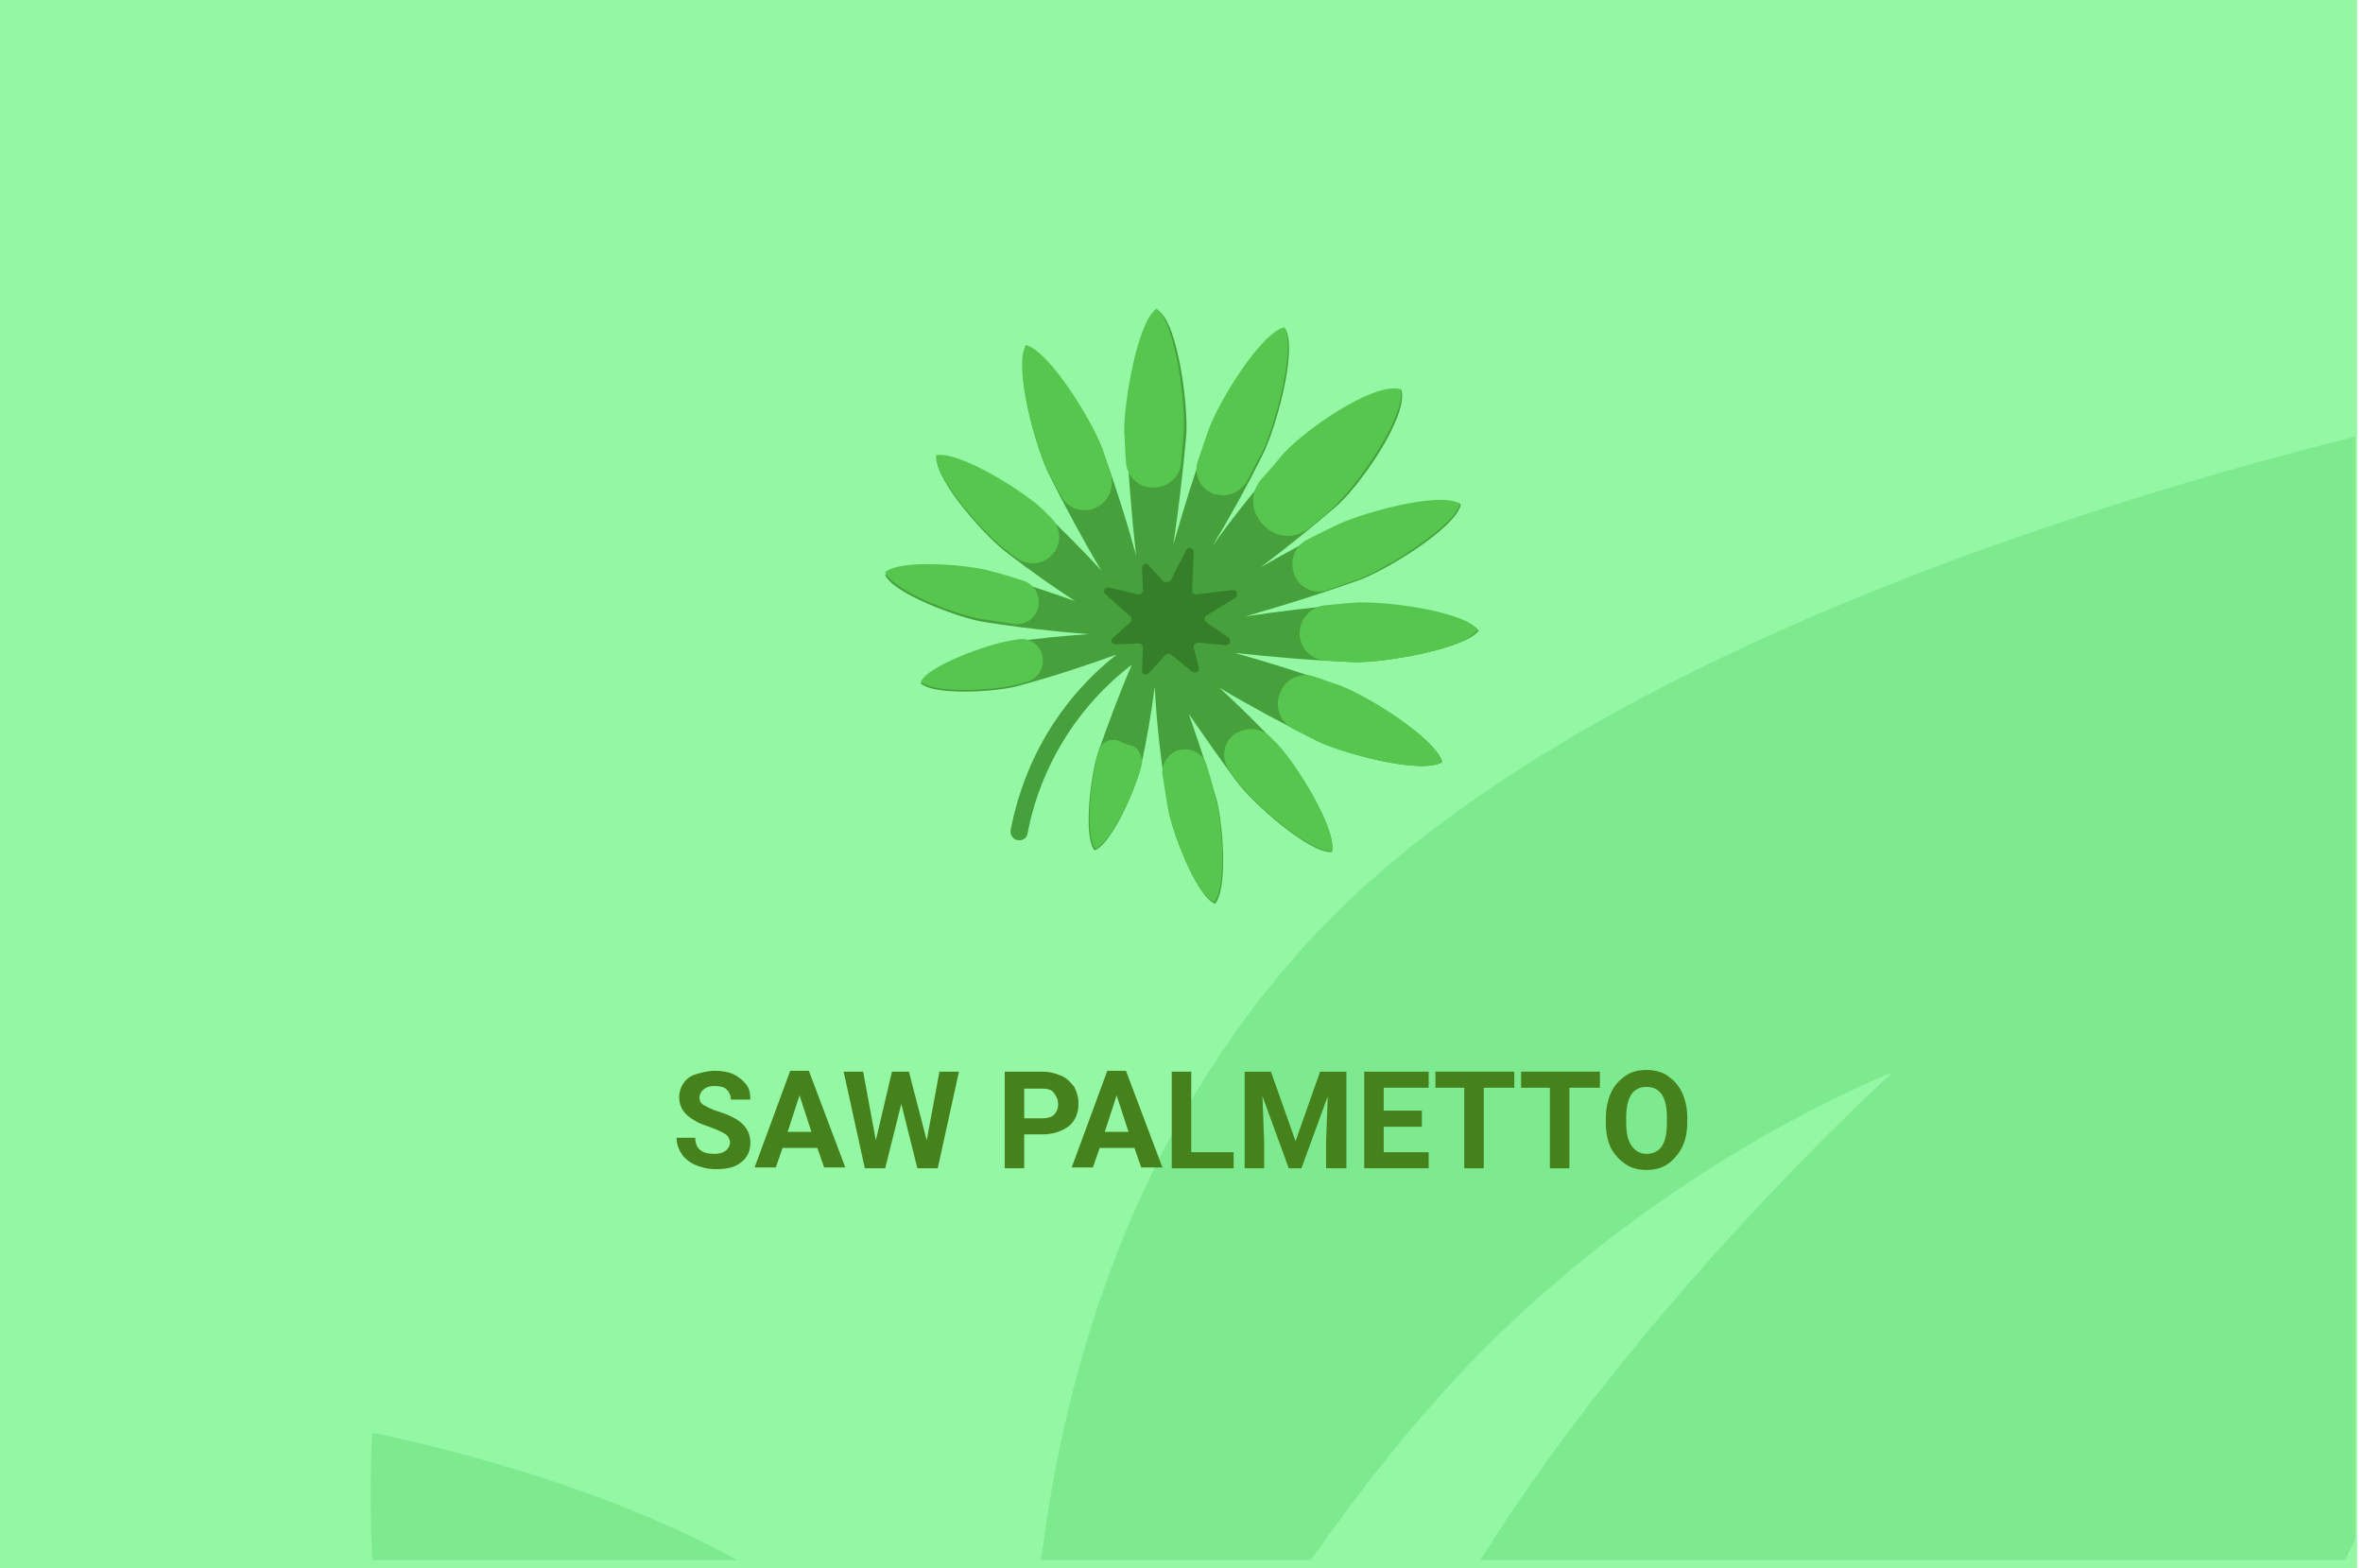
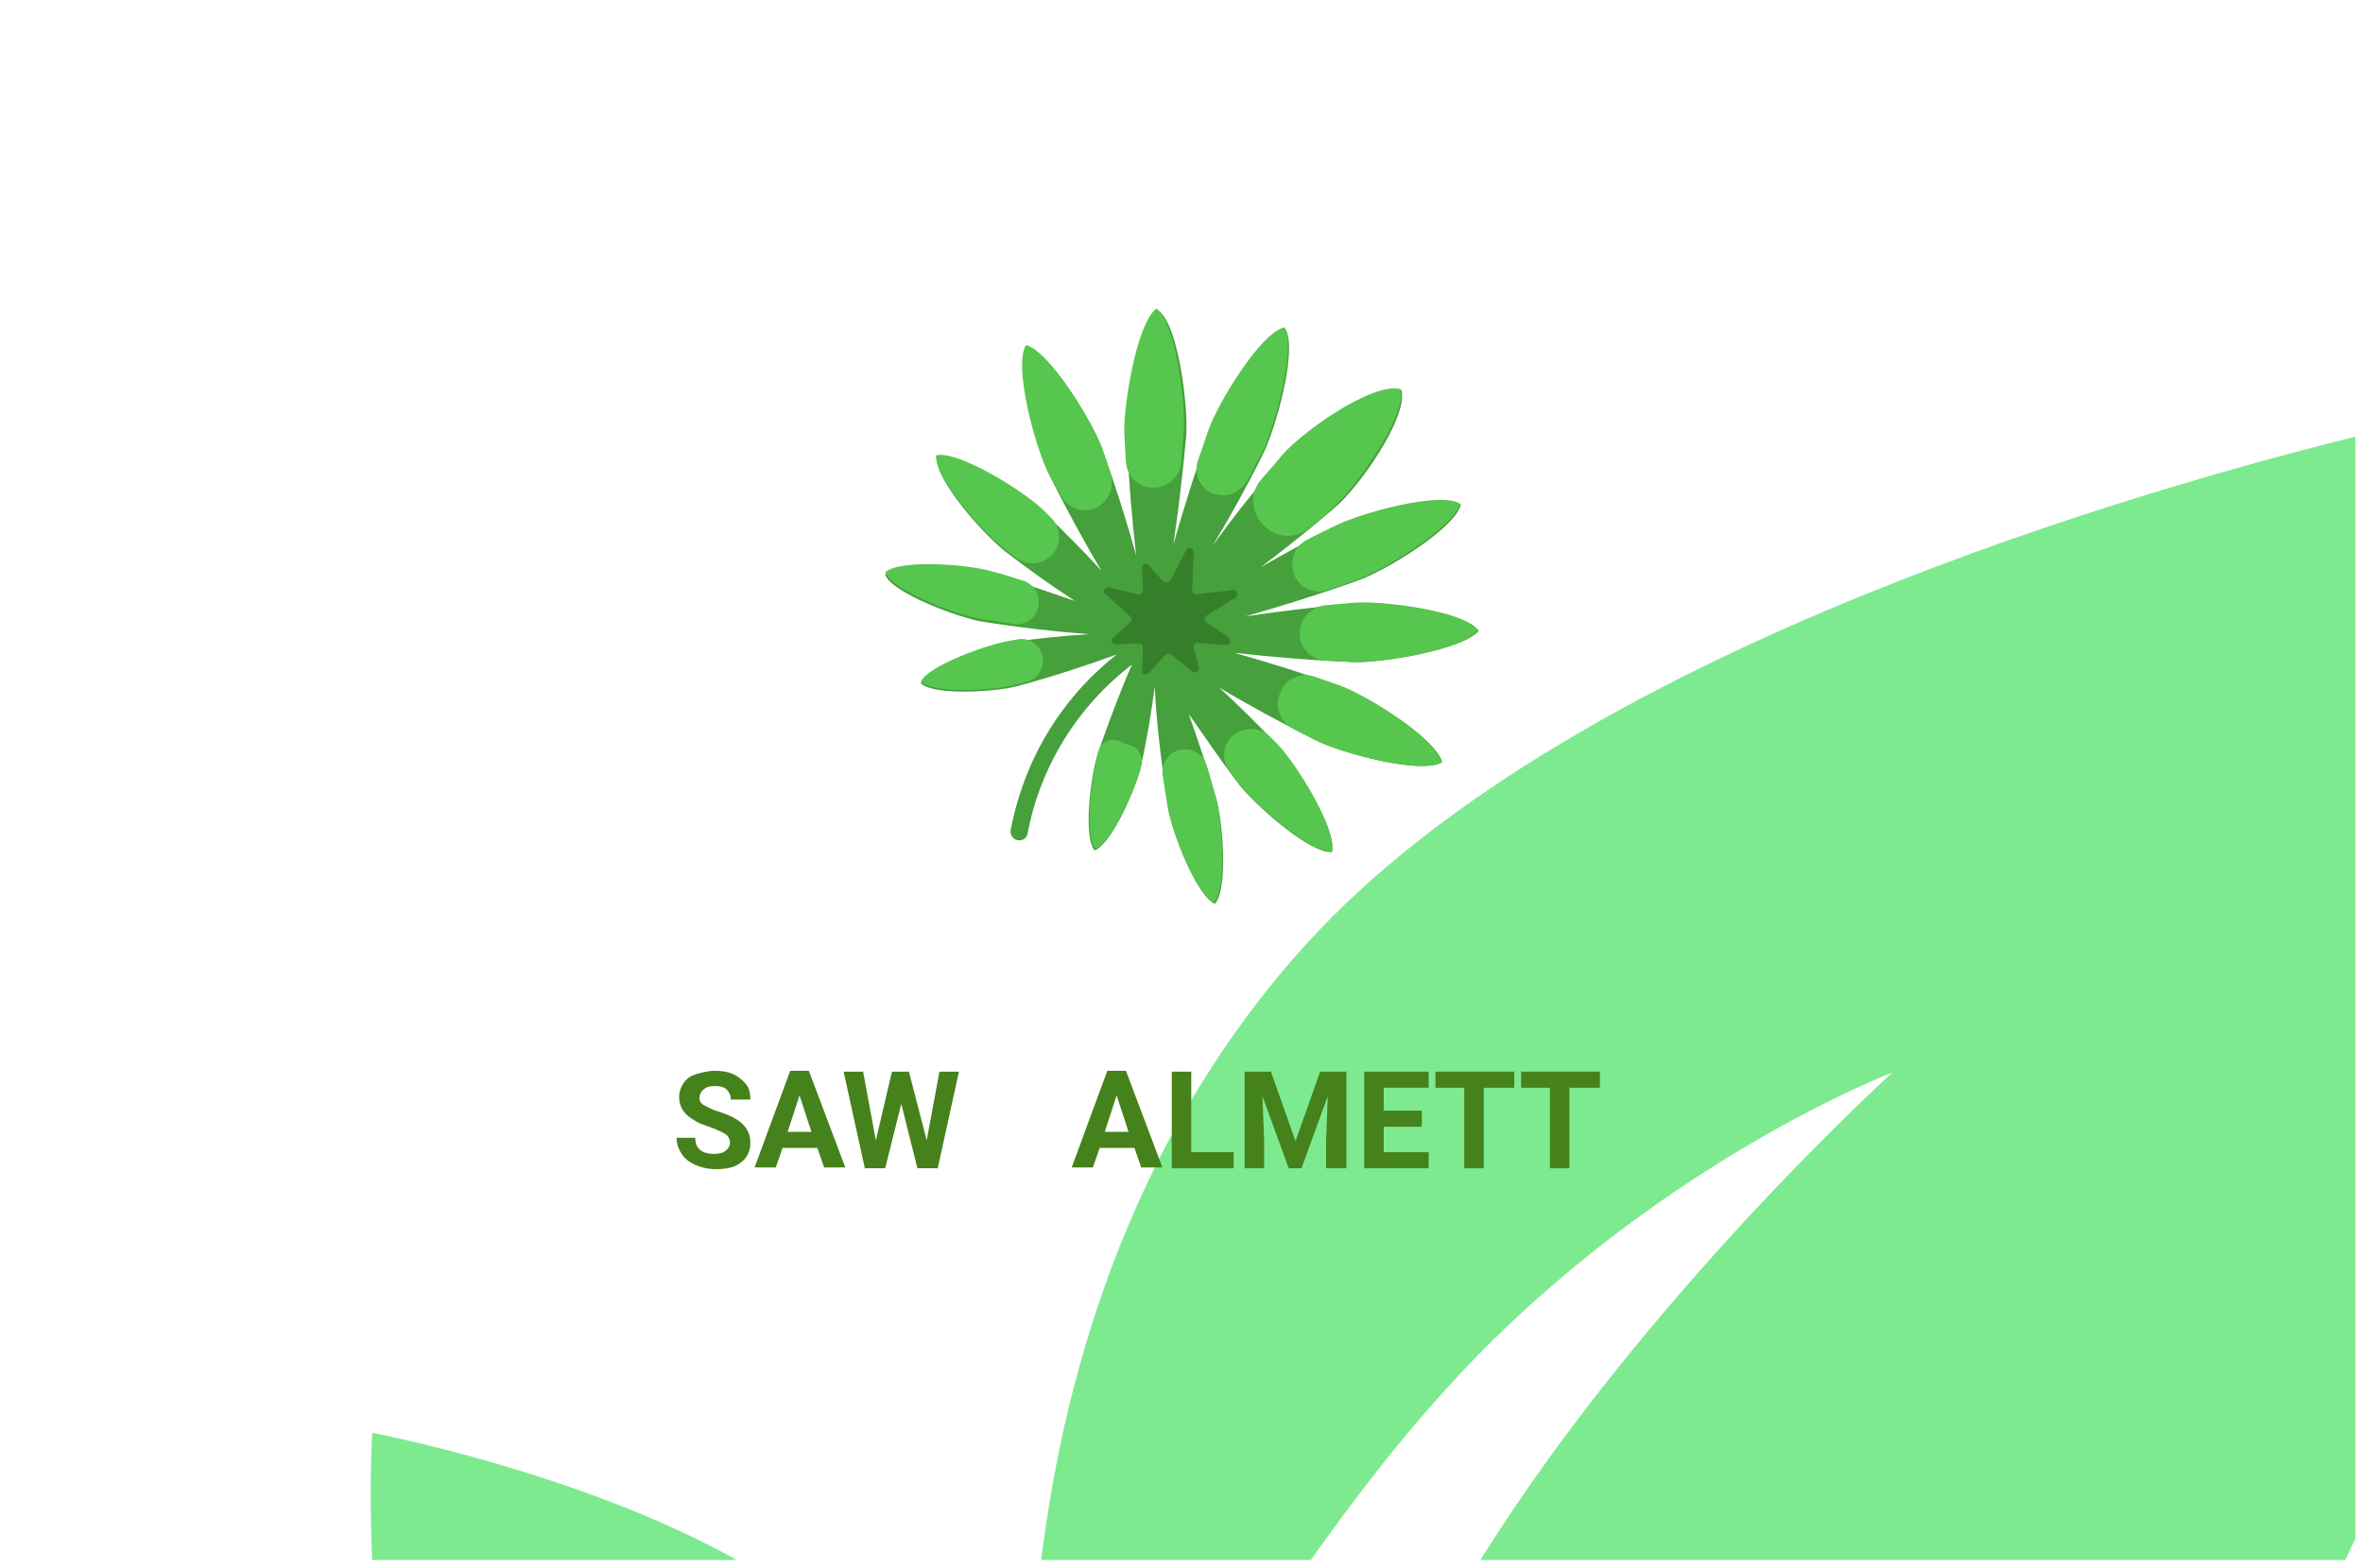
<svg xmlns="http://www.w3.org/2000/svg" version="1.1" id="Слой_1" x="0px" y="0px" width="278.7px" height="185px" viewBox="0 0 278.7 185" enable-background="new 0 0 278.7 185" xml:space="preserve">
  <g id="Rectangle_756_1_" enable-background="new    ">
    <g id="Rectangle_756">
      <g>
-         <rect fill="#94F7A4" width="278" height="185" />
-       </g>
+         </g>
    </g>
  </g>
  <g id="Rectangle_757_copy_1_" enable-background="new    ">
    <g id="Rectangle_757_copy">
      <g>
        <path fill="#7EEA8F" d="M43.9,184h43c-18.6-10.4-43-15-43-15S43.5,175.2,43.9,184z M154.299,111.1     C134,133.3,125.7,160.6,122.8,184h31.8c4.699-6.6,9.699-13.2,15-19.1c24-27.101,53.6-38.4,53.6-38.4S194,152.9,174.6,184h102     c0.4-0.8,0.8-1.7,1.199-2.5v-130C246.1,59.4,184.1,78.5,154.299,111.1z" />
      </g>
    </g>
  </g>
  <g>
    <path fill="#46821C" d="M86.1,134.8c0-0.399-0.2-0.8-0.5-1c-0.3-0.2-0.9-0.5-1.7-0.8c-0.8-0.3-1.5-0.5-1.9-0.8   c-1.3-0.7-1.9-1.601-1.9-2.8c0-0.601,0.2-1.2,0.5-1.601c0.3-0.5,0.8-0.899,1.5-1.1c0.7-0.2,1.4-0.4,2.2-0.4   c0.8,0,1.5,0.101,2.2,0.4c0.6,0.3,1.1,0.7,1.5,1.2s0.5,1.1,0.5,1.8h-2.3c0-0.5-0.2-0.9-0.5-1.2c-0.3-0.3-0.8-0.4-1.4-0.4   c-0.6,0-1,0.101-1.3,0.4c-0.3,0.2-0.5,0.6-0.5,1s0.2,0.7,0.6,0.9c0.4,0.199,0.9,0.5,1.6,0.699c1.3,0.4,2.3,0.9,2.9,1.5   c0.6,0.601,0.9,1.301,0.9,2.2c0,1-0.4,1.8-1.1,2.3c-0.7,0.601-1.7,0.801-3,0.801c-0.9,0-1.7-0.2-2.4-0.5   c-0.7-0.301-1.3-0.801-1.6-1.301c-0.4-0.6-0.6-1.199-0.6-1.899H82c0,1.3,0.8,1.899,2.2,1.899c0.6,0,1-0.1,1.3-0.3   S86.1,135.2,86.1,134.8z" />
    <path fill="#46821C" d="M96.4,135.4h-4.1l-0.8,2.3H89l4.2-11.4h2.2l4.3,11.4h-2.5L96.4,135.4z M92.9,133.5h2.8l-1.4-4.3L92.9,133.5   z" />
    <path fill="#46821C" d="M109.3,134.5l1.5-8.1h2.3l-2.5,11.399h-2.4l-1.9-7.6l-1.9,7.6H102L99.5,126.4h2.3l1.5,8.1l1.9-8.1h2   L109.3,134.5z" />
-     <path fill="#46821C" d="M120.8,133.8v4h-2.3V126.4h4.4c0.9,0,1.6,0.199,2.3,0.5c0.7,0.3,1.1,0.8,1.5,1.3c0.3,0.6,0.5,1.2,0.5,2   c0,1.1-0.4,2-1.1,2.6c-0.8,0.601-1.8,1-3.2,1H120.8z M120.8,131.9h2.1c0.6,0,1.1-0.101,1.4-0.4c0.3-0.3,0.5-0.7,0.5-1.2   c0-0.6-0.2-1-0.5-1.399c-0.3-0.4-0.8-0.5-1.4-0.5h-2.1V131.9z" />
    <path fill="#46821C" d="M133.8,135.4h-4.1l-0.8,2.3h-2.5l4.2-11.4h2.2l4.3,11.4h-2.5L133.8,135.4z M130.3,133.5h2.8l-1.4-4.3   L130.3,133.5z" />
    <path fill="#46821C" d="M140.5,135.9h5v1.899h-7.3V126.4h2.3V135.9z" />
    <path fill="#46821C" d="M149.9,126.4l2.899,8.199l2.9-8.199h3.1V137.8H156.4v-3.1l0.2-5.4l-3.1,8.5H152l-3.101-8.5l0.2,5.4v3.1   h-2.301V126.4H149.9z" />
    <path fill="#46821C" d="M167.7,132.9h-4.5v3h5.301v1.899H160.9V126.4h7.601v1.899H163.2v2.7h4.5V132.9z" />
    <path fill="#46821C" d="M178.5,128.3H175v9.5H172.7v-9.5h-3.4V126.4h9.301v1.899H178.5z" />
    <path fill="#46821C" d="M188.6,128.3h-3.5v9.5h-2.301v-9.5H179.4V126.4h9.3v1.899H188.6z" />
-     <path fill="#46821C" d="M199,132.4c0,1.1-0.201,2.1-0.601,2.899s-1,1.5-1.7,2c-0.699,0.5-1.6,0.7-2.5,0.7s-1.8-0.2-2.5-0.7   c-0.699-0.5-1.3-1.1-1.699-1.899c-0.4-0.801-0.601-1.801-0.601-2.9v-0.6c0-1.101,0.2-2.101,0.601-3c0.399-0.9,1-1.5,1.699-2   c0.7-0.5,1.6-0.7,2.5-0.7s1.801,0.2,2.5,0.7c0.7,0.5,1.301,1.1,1.7,2c0.399,0.899,0.601,1.8,0.601,2.899V132.4z M196.6,131.8   c0-1.2-0.2-2.1-0.6-2.7c-0.4-0.6-1-0.899-1.801-0.899c-0.8,0-1.4,0.3-1.8,0.899c-0.399,0.601-0.601,1.5-0.601,2.7v0.601   c0,1.199,0.201,2.1,0.601,2.699c0.399,0.601,1,1,1.8,1c0.801,0,1.4-0.3,1.801-0.899c0.399-0.601,0.6-1.5,0.6-2.7V131.8z" />
  </g>
  <g>
    <path fill="#46A03C" d="M159.7,78.1c-4.9-0.2-9.6-0.6-14.1-1.1c3.9,1.1,8.1,2.4,12.3,3.9c3.101,1.1,11.5,6.2,12.2,9   c-2.5,1.5-12-1.1-14.9-2.6c-4-2-7.9-4.1-11.4-6.2c2.301,2.1,4.601,4.4,6.9,6.8c2.1,2.2,7,10,6.4,12.6c-2.7,0.2-9.5-5.9-11.301-8.4   c-2-2.7-3.799-5.3-5.6-7.9c1.1,3.1,2.2,6.4,3.2,9.8c0.8,2.6,1.5,10.8-0.101,12.6c-2.199-0.899-5.099-8.6-5.5-11.3   c-0.8-5-1.4-9.9-1.6-14.3c-0.4,3-0.9,6.1-1.6,9.2c-0.5,2.5-3.4,9.3-5.5,10.1c-1.4-1.7-0.4-9.1,0.4-11.5c1.3-3.7,2.6-7.2,4-10.4   c-6.4,4.9-10.8,12-12.3,19.9c-0.1,0.601-0.6,0.9-1.2,0.8l0,0c-0.5-0.1-0.9-0.6-0.8-1.199c0.9-4.601,2.6-8.9,5.2-12.8   c2-3,4.4-5.6,7.3-7.9c-3.6,1.3-7.5,2.6-11.6,3.7c-2.4,0.7-9.9,1.2-11.5-0.3c0.9-2,7.9-4.5,10.4-4.8c3.2-0.5,6.4-0.8,9.4-1   c-4-0.3-8.3-0.8-12.7-1.5c-2.7-0.5-10.4-3.3-11.3-5.5c1.8-1.6,10-0.9,12.6-0.1c3.4,1,6.7,2.1,9.8,3.2c-2.6-1.7-5.3-3.6-7.9-5.6   c-2.5-1.8-8.6-8.6-8.4-11.3c2.6-0.6,10.3,4.2,12.6,6.4c2.4,2.3,4.7,4.6,6.8,6.9c-2.1-3.5-4.2-7.4-6.2-11.4   c-1.5-3-4.1-12.5-2.6-14.9c2.8,0.6,7.9,9.1,9,12.2c1.5,4.2,2.8,8.3,3.9,12.3c-0.5-4.4-0.9-9.1-1.1-14.1c-0.1-3.3,1.4-13,3.8-14.7   c2.3,1.7,3.5,11.5,3.2,14.8c-0.4,4.4-0.9,8.6-1.5,12.7c1.2-4.2,2.601-8.7,4.2-13.2c1.1-3.1,6.199-11.5,9-12.2   c1.5,2.5-1.2,12-2.7,14.9C147,57.5,145,61.1,143,64.4c2.5-3.5,5.299-7,8.399-10.5c2.3-2.6,10.7-8.6,13.899-7.9   c0.801,3.3-5.199,11.7-7.899,13.9c-2.899,2.5-5.8,4.8-8.7,7c2.801-1.6,5.7-3.2,8.7-4.7s12.399-4.1,14.899-2.7   c-0.6,2.8-9,7.9-12.199,9c-4.5,1.6-9,3-13.2,4.2c4-0.6,8.2-1.1,12.7-1.5c3.3-0.3,13.1,0.9,14.8,3.2C172.7,76.6,163,78.2,159.7,78.1   L159.7,78.1z" />
    <path fill="#57C64E" d="M124.5,64.9C124.5,64.9,124.5,65,124.5,64.9c-1,1.6-3,2-4.5,1c-0.4-0.3-0.8-0.6-1.2-0.9   c-2.5-1.8-8.6-8.6-8.4-11.3c2.6-0.6,10.3,4.2,12.6,6.4c0.3,0.3,0.7,0.7,1,1C125,62.1,125.2,63.7,124.5,64.9L124.5,64.9z    M129.6,59.7c1.3-0.8,1.8-2.3,1.4-3.8c-0.3-1-0.7-2-1-3c-1.1-3.1-6.2-11.5-9-12.2c-1.5,2.5,1.1,12,2.6,14.9c0.5,1,1,1.9,1.5,2.8   C125.9,60.1,128,60.7,129.6,59.7L129.6,59.7z M147.1,56.7c0.6-1.1,1.1-2.2,1.699-3.2c1.5-3,4.101-12.4,2.701-14.9   c-2.801,0.6-7.9,9-9,12.2c-0.4,1.2-0.801,2.3-1.201,3.5c-0.6,1.6,0.301,3.5,2,4c0,0,0,0,0.101,0   C144.7,58.7,146.299,58.1,147.1,56.7L147.1,56.7z M139.3,54.6c0.1-1.1,0.2-2.2,0.3-3.4c0.3-3.3-0.9-13.1-3.2-14.8   c-2.3,1.6-3.9,11.4-3.8,14.7c0.1,1.2,0.1,2.3,0.2,3.4c0.1,1.8,1.7,3.2,3.5,3h0.1C138,57.3,139.2,56.1,139.3,54.6L139.3,54.6z    M151.2,53.7c-0.8,1-1.699,2-2.5,2.9c-1.3,1.6-1.199,3.8,0.301,5.3c0,0,0,0,0.1,0.1c1.4,1.5,3.699,1.6,5.3,0.3   c1-0.8,2-1.6,2.899-2.5c2.601-2.3,8.601-10.7,7.9-13.9C161.9,45,153.5,51,151.2,53.7L151.2,53.7z M154.1,63.7   c-1.4,0.7-2,2.4-1.5,3.9c0,0,0,0,0,0.1c0.6,1.6,2.4,2.5,4,1.9c1.1-0.4,2.3-0.8,3.4-1.2c3.1-1.1,11.5-6.2,12.199-9   c-2.5-1.5-12,1.2-14.9,2.7C156.299,62.6,155.2,63.1,154.1,63.7L154.1,63.7z M149.799,86.9c-1-1-2.6-1.2-3.799-0.5c0,0,0,0-0.101,0   c-1.601,0.9-2,3-0.899,4.5c0.299,0.4,0.5,0.7,0.799,1.1c1.801,2.5,8.601,8.6,11.301,8.4c0.6-2.601-4.2-10.3-6.4-12.601   C150.4,87.5,150.1,87.2,149.799,86.9L149.799,86.9z M157.9,80.8c-1-0.3-1.899-0.7-2.899-1c-1.4-0.5-3,0.1-3.801,1.4c0,0,0,0,0,0.1   c-1,1.6-0.4,3.7,1.2,4.6c0.899,0.5,1.8,0.9,2.7,1.4c3,1.5,12.5,4.1,14.9,2.6C169.4,87,161,81.9,157.9,80.8z M159.5,71.1   c-1.101,0.1-2.201,0.2-3.301,0.3c-1.5,0.2-2.699,1.4-2.9,2.9v0.1c-0.199,1.8,1.201,3.4,3,3.5C157.4,78,158.5,78,159.6,78.1   c3.3,0.1,13-1.4,14.699-3.8C172.6,72,162.799,70.8,159.5,71.1L159.5,71.1z M142.299,90.2c-0.399-1.2-1.5-1.9-2.699-1.8   c0,0,0,0-0.1,0c-1.5,0.1-2.5,1.5-2.4,2.9c0.2,1.2,0.4,2.5,0.6,3.8c0.4,2.7,3.3,10.4,5.5,11.301c1.6-1.801,0.9-10,0.1-12.601   C143,92.6,142.7,91.4,142.299,90.2z M133.3,87.9c-0.5-0.1-0.9-0.3-1.3-0.5c-1-0.4-2.1,0.1-2.4,1.1v0.1c-0.8,2.4-1.8,9.8-0.4,11.5   c2-0.8,5-7.6,5.5-10.1l0,0C134.7,89,134.2,88.1,133.3,87.9z M122.9,77.2c-0.3-1.2-1.5-2-2.8-1.8c-0.4,0.1-0.8,0.1-1.1,0.2   c-2.5,0.4-9.5,2.9-10.4,4.8c1.6,1.5,9.1,1,11.5,0.3c0.4-0.1,0.7-0.2,1.1-0.3C122.5,80,123.3,78.6,122.9,77.2   C122.9,77.3,122.9,77.2,122.9,77.2z M119.6,73.6c1.5,0.2,2.8-0.9,2.9-2.3c0,0,0,0,0-0.1c0.1-1.2-0.6-2.3-1.8-2.7   c-1.2-0.4-2.5-0.8-3.7-1.1c-2.6-0.8-10.8-1.5-12.6,0.1c0.9,2.2,8.6,5.1,11.3,5.5C117,73.2,118.3,73.4,119.6,73.6z" />
    <path fill="#357F2A" d="M138.1,68.4l1.8-3.5c0.2-0.5,0.899-0.3,0.899,0.2l-0.199,4.5c0,0.3,0.199,0.5,0.5,0.5l4.3-0.5   c0.5-0.1,0.7,0.6,0.3,0.9l-3.4,2.1c-0.299,0.2-0.299,0.6,0,0.8l2.601,1.8c0.399,0.3,0.2,0.9-0.3,0.9l-3.301-0.3   c-0.299,0-0.6,0.3-0.5,0.6l0.601,2.3c0.101,0.5-0.399,0.8-0.8,0.5l-2.5-2c-0.2-0.2-0.5-0.1-0.7,0.1l-1.9,2.1   c-0.3,0.3-0.9,0.1-0.8-0.3l0.1-2.7c0-0.3-0.2-0.5-0.5-0.5l-2.7,0.1c-0.5,0-0.7-0.5-0.3-0.8l2-1.8c0.2-0.2,0.2-0.5,0-0.7l-2.9-2.6   c-0.4-0.3-0.1-0.9,0.4-0.8l3.4,0.8c0.3,0.1,0.6-0.2,0.6-0.5l-0.1-2.6c0-0.5,0.5-0.7,0.8-0.3l1.7,1.9   C137.5,68.7,137.9,68.7,138.1,68.4L138.1,68.4z" />
  </g>
</svg>